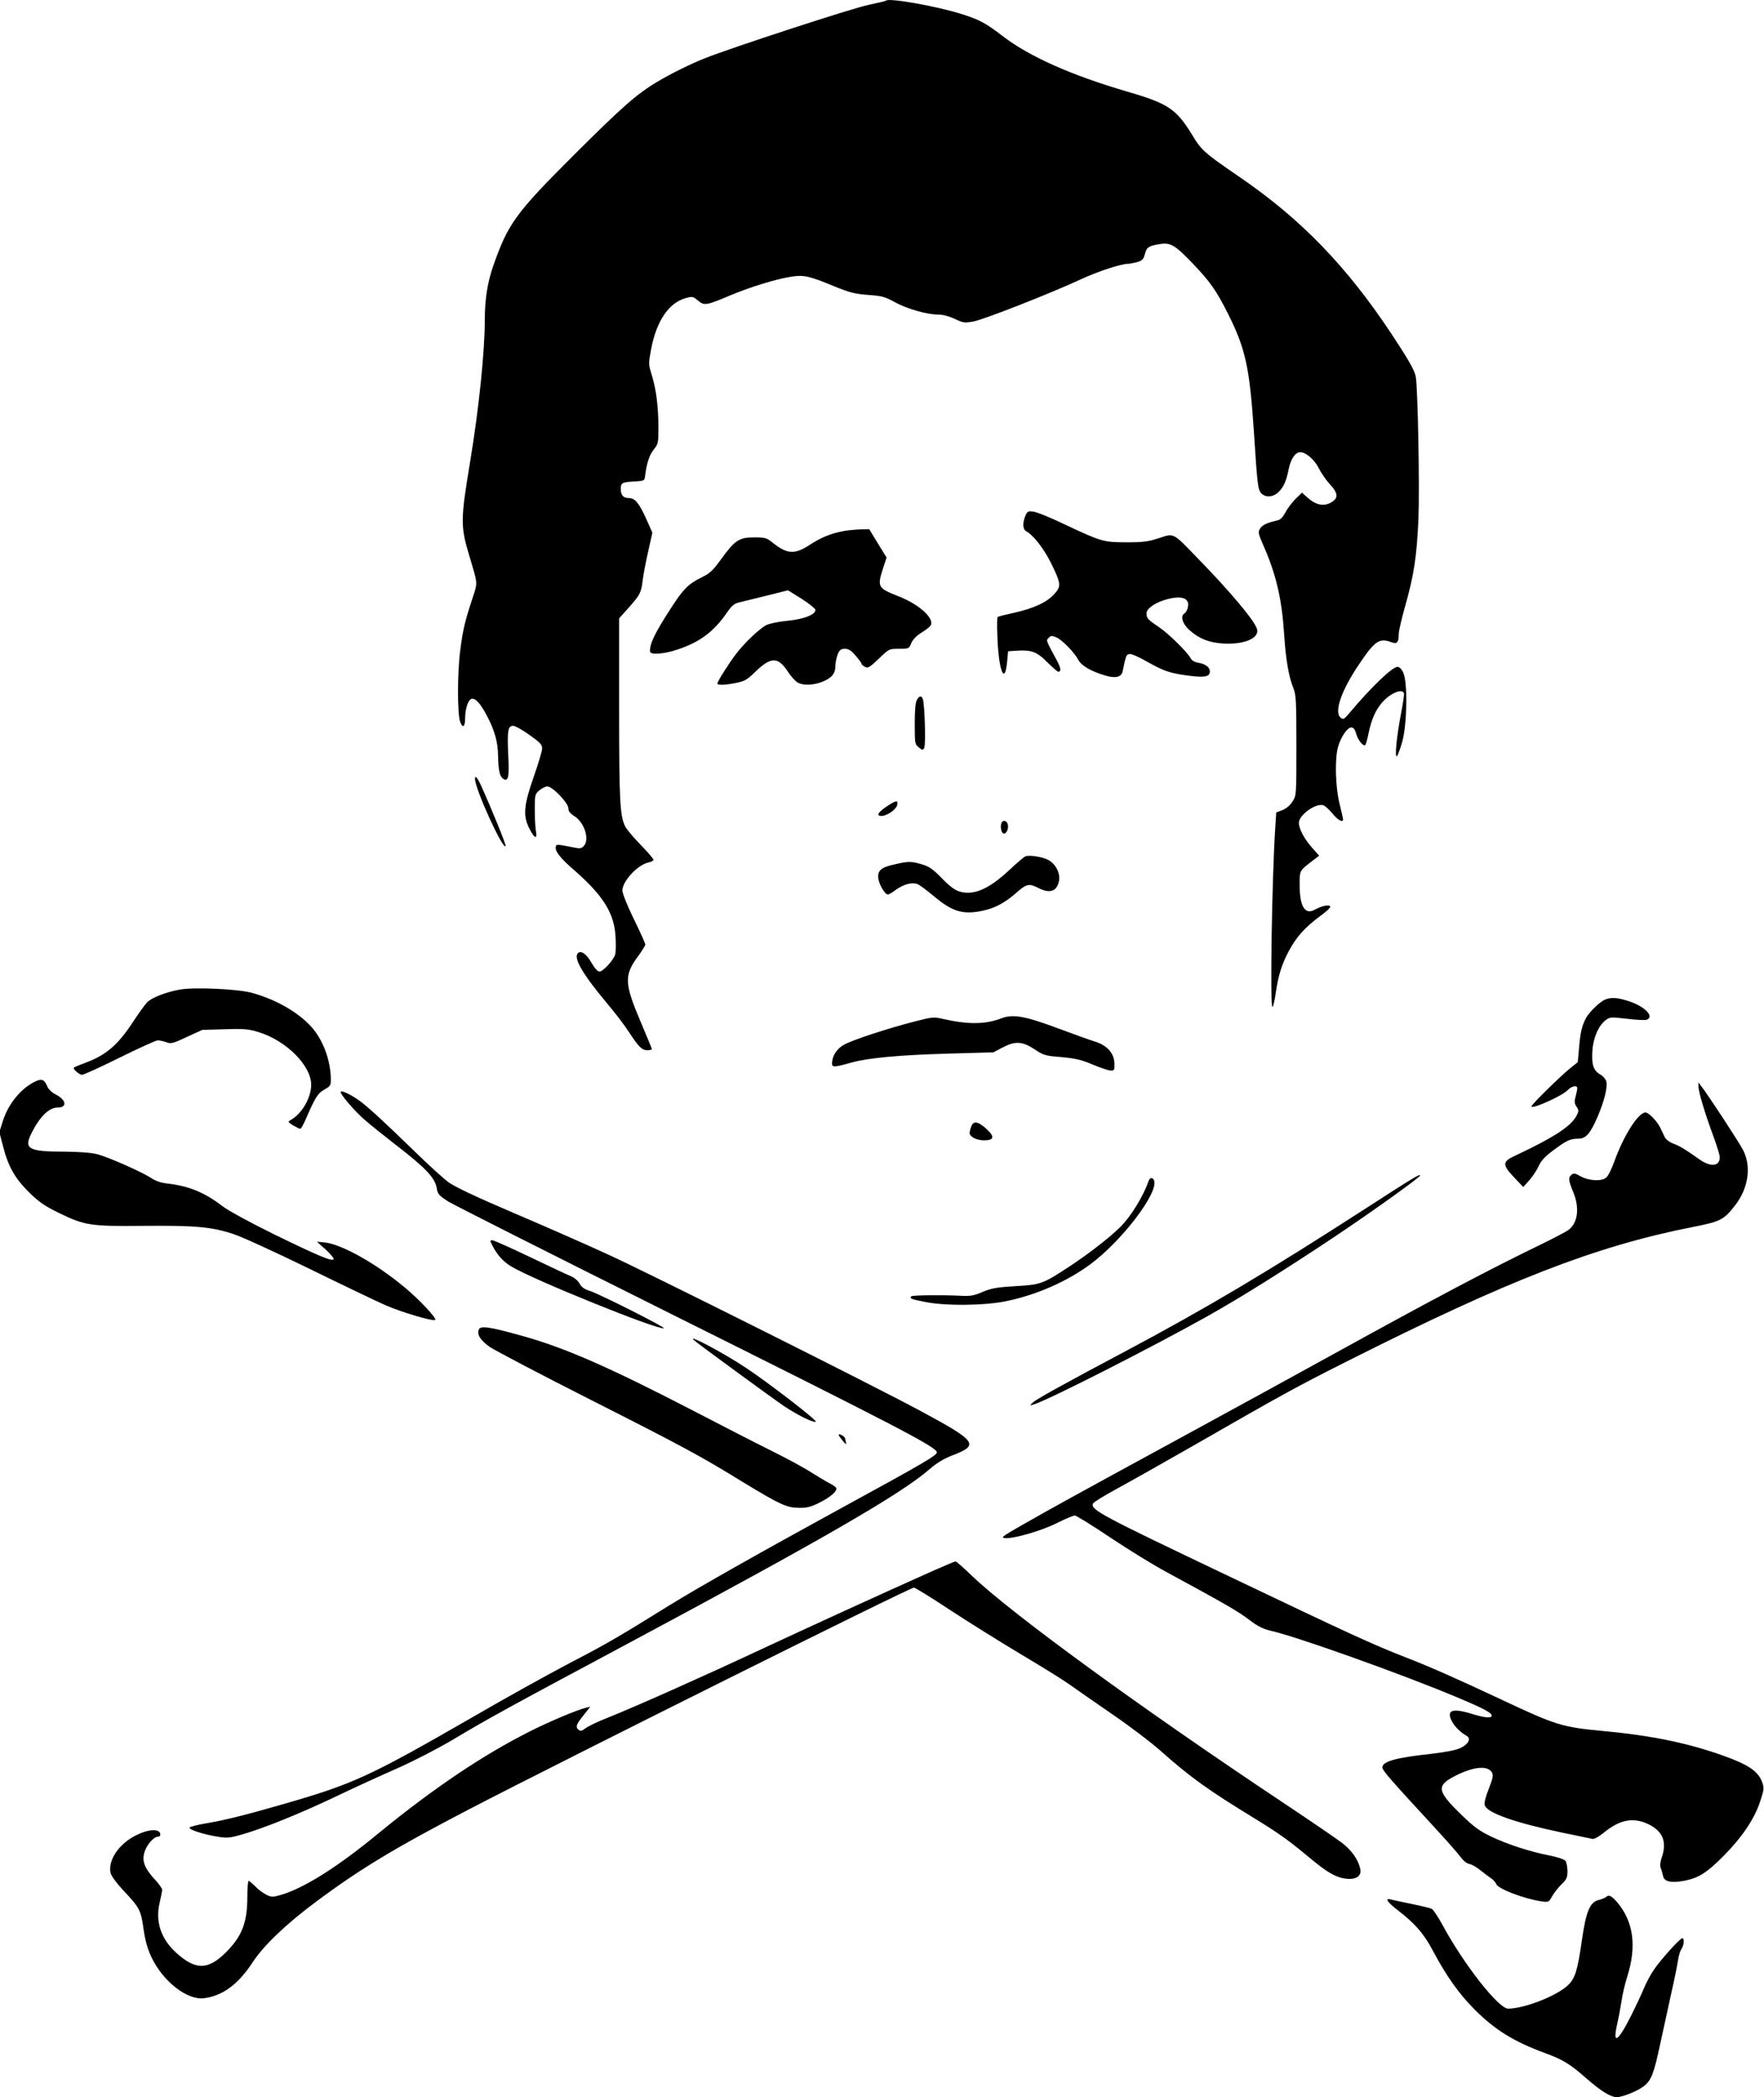
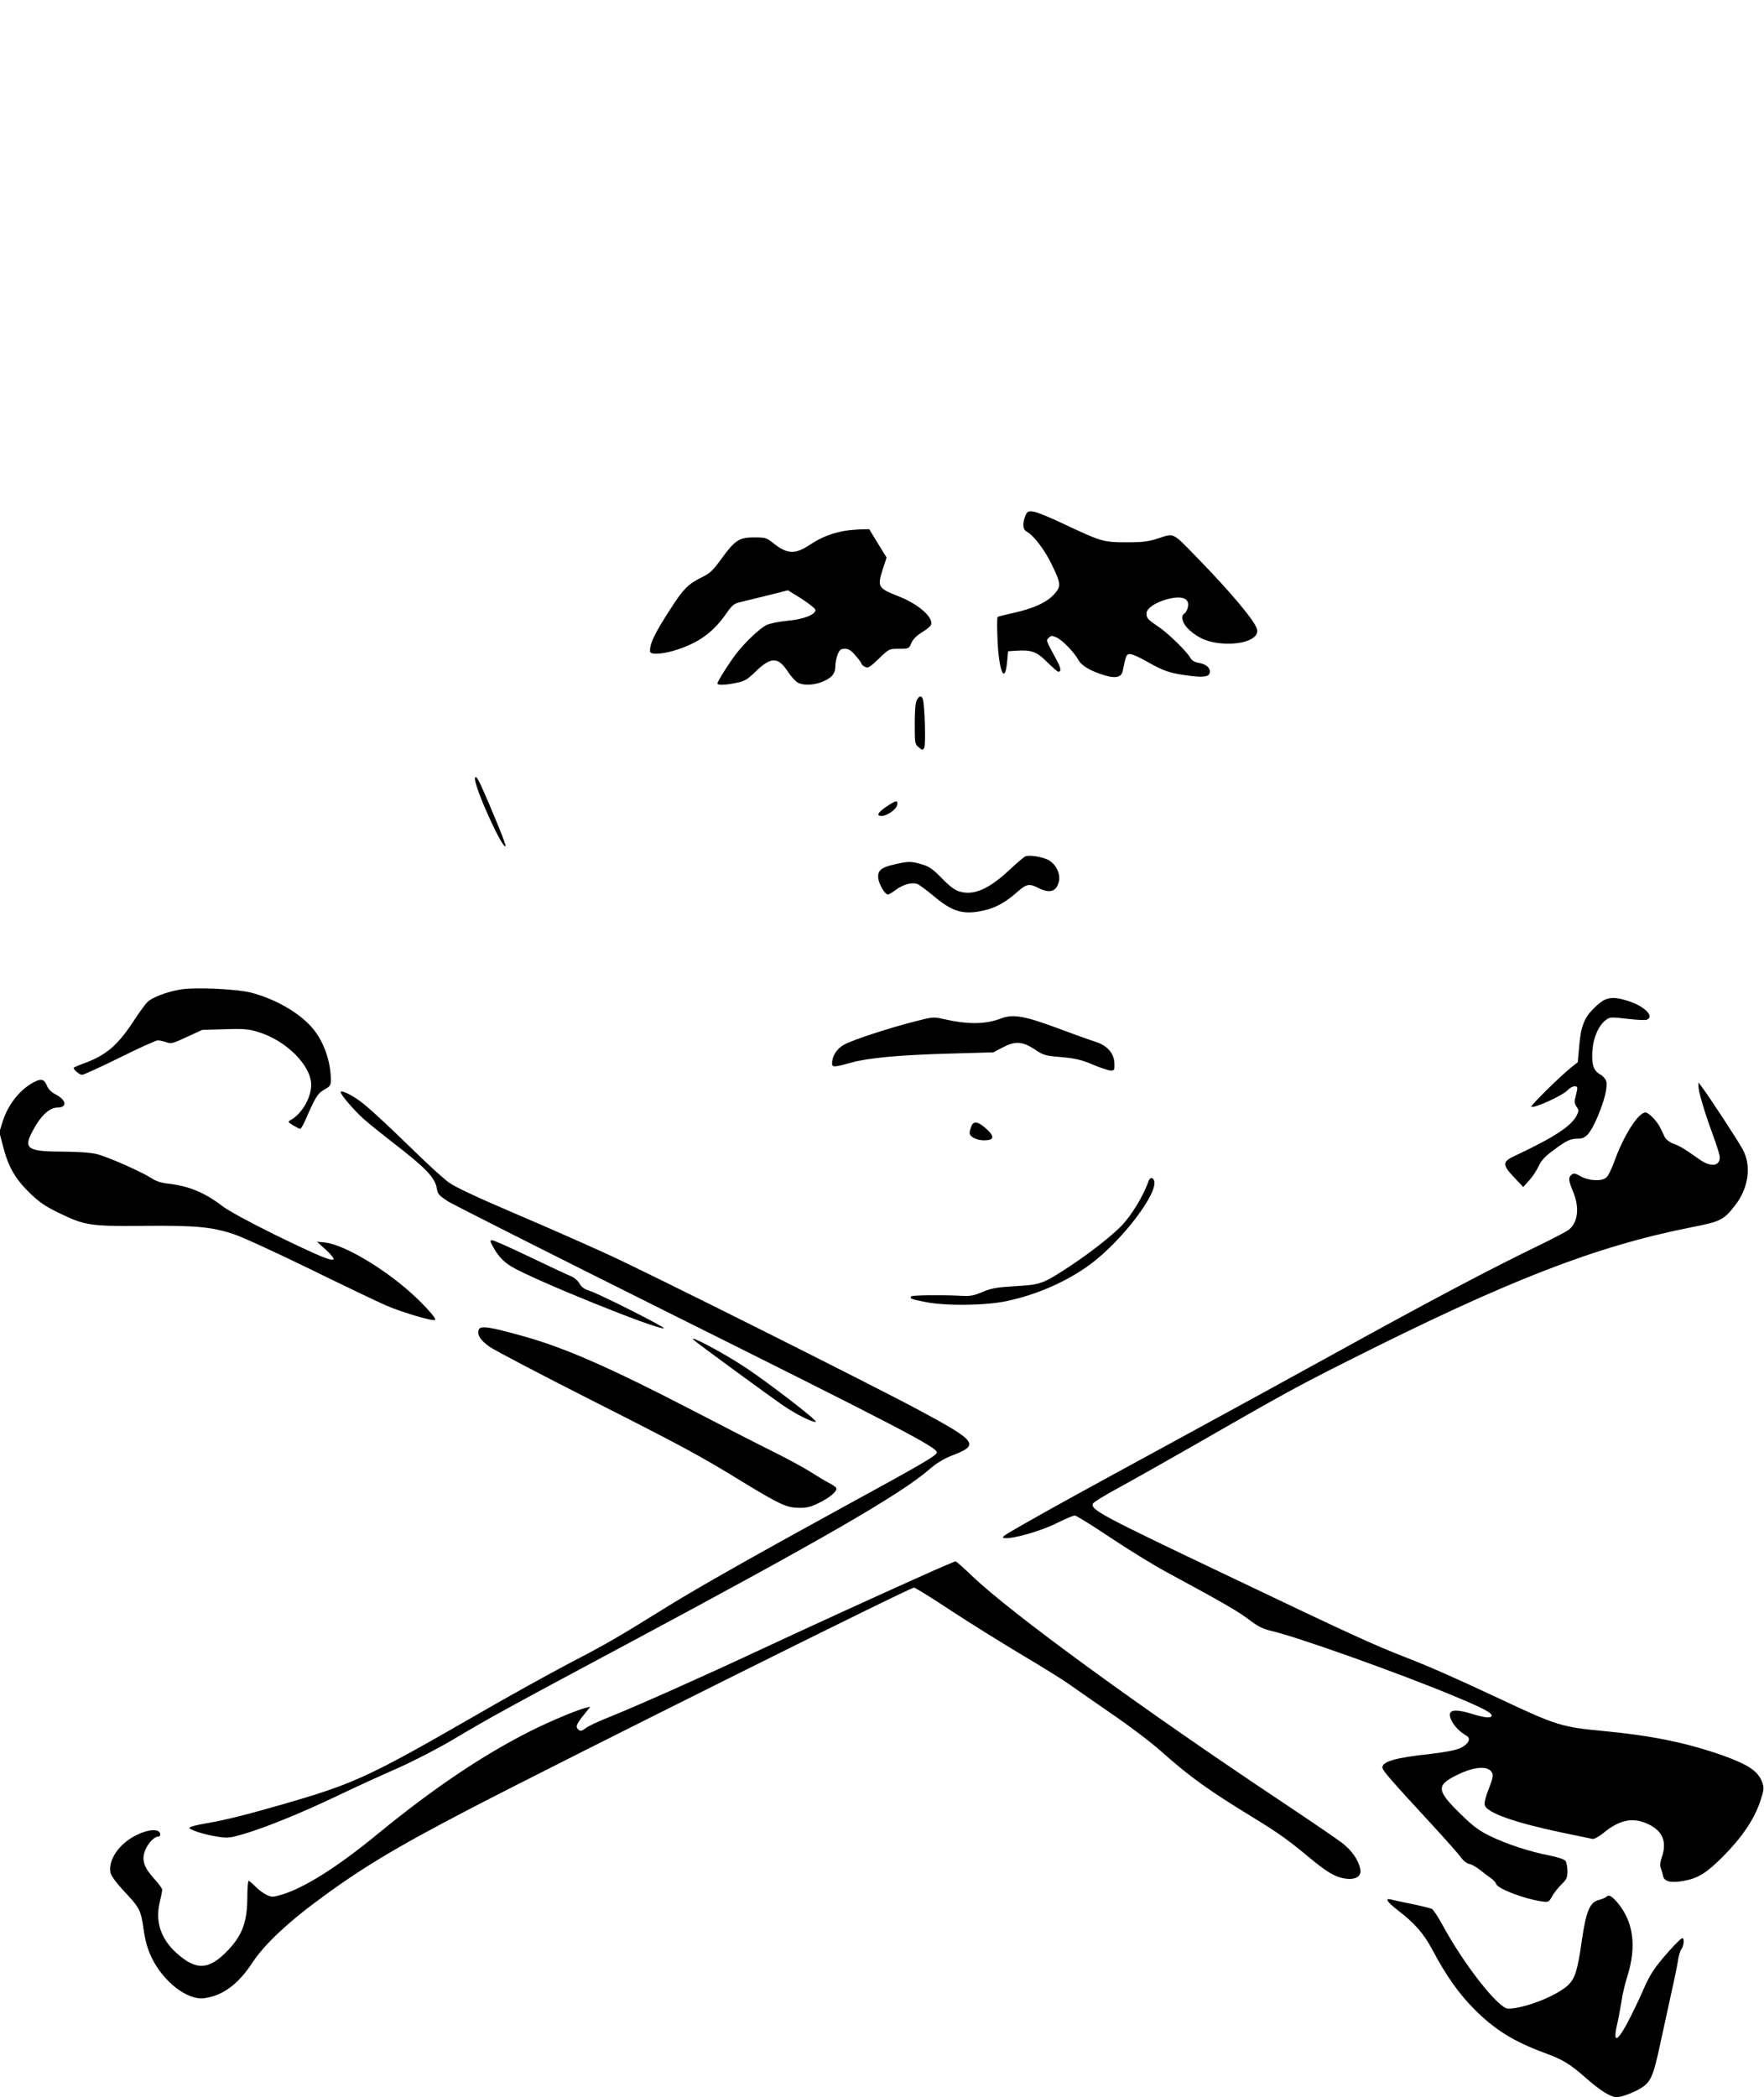
<svg xmlns="http://www.w3.org/2000/svg" version="1.0" width="1077pt" height="1280pt" viewBox="0 0 1077 1280" preserveAspectRatio="xMidYMid meet">
  <g transform="translate(0,1280) scale(0.1,-0.1)" fill="#000000" stroke="none">
-     <path d="M5409 12796 c-2 -3 -51 -14 -107 -26 -95 -19 -833 -260 -997 -325 -86 -34 -210 -95 -290 -143 -127 -75 -219 -157 -505 -442 -363 -362 -407 -423 -498 -681 -35 -100 -52 -205 -52 -327 0 -197 -36 -546 -90 -872 -59 -357 -59 -390 -4 -575 53 -178 52 -154 15 -268 -42 -127 -56 -186 -71 -307 -18 -137 -18 -385 -1 -434 16 -45 31 -33 31 24 0 52 18 107 37 114 23 9 56 -26 96 -103 47 -89 67 -160 68 -245 2 -91 10 -126 32 -140 30 -19 37 10 30 145 -7 148 -2 179 30 179 12 0 57 -25 100 -56 64 -45 77 -59 77 -82 0 -15 -23 -92 -51 -172 -61 -174 -67 -238 -28 -315 31 -63 51 -71 41 -18 -4 21 -7 80 -7 131 0 90 1 95 28 118 15 13 38 24 49 24 31 0 128 -101 128 -133 0 -18 10 -31 35 -47 64 -39 97 -146 58 -185 -12 -13 -25 -15 -52 -9 -109 21 -113 22 -117 9 -10 -26 25 -72 115 -149 174 -153 242 -261 249 -403 3 -45 2 -93 -2 -108 -9 -34 -74 -105 -96 -105 -11 0 -29 20 -49 54 -30 54 -64 77 -83 58 -28 -28 28 -126 171 -297 51 -60 113 -141 138 -180 63 -96 82 -115 115 -115 15 0 28 3 28 6 0 3 -29 75 -65 159 -104 243 -106 292 -19 409 24 33 44 65 44 71 0 6 -31 76 -70 155 -41 84 -70 157 -70 175 0 57 94 158 160 171 16 4 30 11 30 16 0 6 -35 47 -79 92 -43 44 -86 95 -94 112 -32 63 -37 157 -37 714 l0 556 61 68 c68 77 74 89 83 166 4 30 18 108 33 172 l26 117 -37 83 c-44 97 -69 128 -106 128 -35 0 -50 17 -50 57 0 37 9 41 95 45 45 3 50 5 53 28 9 79 26 132 53 166 28 35 29 41 29 138 -1 126 -13 226 -40 315 -21 68 -21 72 -5 158 32 171 107 284 210 313 42 12 46 11 76 -14 39 -33 50 -31 197 31 125 52 277 99 371 114 79 12 108 6 266 -59 93 -38 125 -46 205 -52 84 -6 103 -11 161 -43 73 -41 198 -77 267 -77 28 0 66 -10 101 -26 52 -25 59 -26 115 -16 64 12 469 171 657 258 103 48 244 94 288 94 9 0 33 5 53 10 32 9 39 17 48 49 11 42 22 50 90 61 66 11 92 -4 200 -116 108 -113 146 -166 219 -312 105 -210 130 -324 156 -707 22 -342 25 -365 47 -387 26 -26 70 -23 102 7 32 29 50 69 65 146 13 60 40 99 70 99 34 0 86 -45 113 -98 14 -29 45 -73 67 -97 53 -57 54 -87 4 -114 -42 -22 -87 -13 -132 25 l-42 37 -39 -38 c-21 -21 -49 -58 -62 -82 -15 -29 -31 -46 -48 -49 -63 -14 -92 -28 -106 -49 -14 -22 -13 -29 19 -103 78 -176 113 -327 127 -540 10 -156 28 -262 57 -333 16 -39 18 -79 18 -349 0 -300 0 -306 -23 -341 -14 -23 -37 -43 -61 -53 l-39 -15 -6 -93 c-20 -299 -33 -1103 -17 -1094 5 3 14 42 20 86 16 107 36 172 78 252 46 87 98 146 191 215 51 38 71 58 62 63 -14 9 -51 0 -94 -23 -59 -32 -91 21 -91 151 0 92 -3 86 85 153 l34 26 -43 49 c-47 52 -80 115 -81 151 0 48 103 123 150 108 10 -3 35 -26 55 -50 33 -41 65 -58 65 -36 0 5 -10 49 -22 98 -25 102 -29 271 -9 343 17 61 57 120 81 120 14 0 22 -11 30 -38 10 -39 45 -81 56 -69 3 3 13 36 20 73 18 85 43 141 84 188 50 56 122 86 132 54 2 -6 -6 -62 -18 -123 -27 -141 -40 -274 -25 -260 6 6 21 47 33 90 29 107 33 359 6 418 -10 23 -24 37 -35 37 -32 0 -161 -123 -301 -290 -27 -31 -32 -33 -47 -20 -41 34 4 165 113 326 96 143 124 162 198 134 33 -13 44 -1 44 50 0 19 18 96 39 170 53 186 71 301 81 529 8 187 -3 794 -16 871 -7 39 -42 101 -147 260 -275 415 -552 701 -925 957 -219 150 -237 165 -294 261 -96 156 -145 190 -393 262 -342 100 -597 213 -761 338 -107 82 -142 101 -252 136 -156 49 -445 100 -463 82z" />
    <path d="M6260 9651 c-18 -45 -16 -82 6 -94 42 -22 108 -107 150 -192 63 -127 64 -144 20 -192 -45 -50 -127 -87 -248 -114 -51 -11 -95 -22 -97 -25 -3 -2 -4 -48 -2 -102 5 -215 45 -327 60 -170 l6 63 45 3 c96 7 130 -5 193 -69 33 -32 63 -59 68 -59 19 0 17 21 -7 66 -71 132 -68 124 -51 141 13 14 20 14 46 3 35 -14 111 -93 135 -138 18 -35 78 -70 164 -95 62 -19 99 -10 106 25 21 100 22 103 43 106 11 2 61 -20 109 -48 94 -53 132 -67 229 -81 104 -15 143 -12 150 12 9 29 -18 55 -65 63 -26 4 -43 14 -51 29 -22 39 -132 148 -194 190 -68 46 -75 53 -75 84 0 30 57 68 131 87 64 16 105 11 119 -15 11 -19 -1 -62 -19 -74 -26 -15 -11 -63 30 -100 59 -53 121 -78 209 -83 125 -7 219 32 205 87 -12 49 -161 227 -363 434 -155 160 -142 153 -237 122 -65 -21 -96 -25 -196 -25 -141 0 -155 4 -374 107 -87 42 -175 78 -195 80 -33 5 -38 2 -50 -26z" />
    <path d="M5158 9560 c-80 -14 -144 -39 -215 -86 -91 -60 -138 -57 -227 15 -35 28 -45 31 -111 31 -92 0 -118 -17 -200 -130 -53 -73 -70 -89 -123 -115 -79 -39 -110 -70 -181 -180 -104 -159 -136 -227 -132 -272 2 -22 87 -15 169 13 135 45 221 109 301 226 30 43 45 55 77 62 21 5 97 24 167 41 l128 32 82 -51 c45 -29 83 -59 85 -67 5 -29 -70 -59 -171 -68 -53 -5 -109 -17 -128 -26 -43 -23 -131 -106 -185 -176 -44 -58 -114 -168 -114 -181 0 -11 48 -10 115 4 51 10 67 19 119 70 94 90 136 90 196 -1 19 -29 46 -59 60 -67 33 -18 88 -17 141 1 63 23 89 51 89 97 0 21 7 54 14 73 12 29 20 35 45 35 22 0 38 -10 65 -42 20 -23 36 -45 36 -49 0 -5 9 -13 21 -19 18 -10 28 -4 84 49 63 61 63 61 124 61 60 0 61 1 75 35 10 23 32 45 64 65 28 17 53 37 56 46 17 45 -77 128 -202 176 -122 48 -127 56 -91 168 l22 67 -53 86 -53 87 -51 -1 c-28 -1 -72 -5 -98 -9z" />
    <path d="M5598 8528 c-9 -15 -13 -64 -13 -146 0 -119 1 -125 24 -143 23 -19 25 -19 34 -3 10 18 3 268 -9 298 -9 22 -21 20 -36 -6z" />
    <path d="M2900 8046 c0 -61 175 -445 187 -409 3 8 -83 220 -149 366 -23 51 -38 68 -38 43z" />
    <path d="M5414 7878 c-56 -38 -66 -58 -31 -58 33 0 91 41 95 68 5 30 -7 28 -64 -10z" />
-     <path d="M6114 7776 c-8 -22 -1 -59 13 -63 16 -6 33 29 26 55 -6 25 -31 29 -39 8z" />
    <path d="M6260 7573 c-8 -3 -49 -38 -91 -77 -131 -124 -226 -165 -315 -136 -26 8 -62 36 -104 80 -54 55 -76 71 -120 84 -67 20 -84 20 -169 0 -83 -18 -106 -39 -98 -89 6 -37 41 -95 58 -95 5 0 28 13 50 30 45 32 95 46 128 35 12 -3 58 -38 104 -76 114 -96 182 -115 308 -85 68 15 132 51 200 112 56 49 73 53 129 24 71 -36 113 -21 126 45 8 46 -21 103 -67 127 -38 19 -115 31 -139 21z" />
    <path d="M1098 6760 c-85 -15 -174 -50 -200 -78 -14 -15 -51 -66 -83 -115 -95 -145 -164 -205 -294 -254 -36 -13 -68 -27 -70 -29 -8 -8 33 -44 50 -44 10 0 113 47 230 105 117 58 221 105 232 105 12 0 35 -5 52 -11 29 -11 41 -8 126 32 l94 43 137 4 c118 4 147 1 205 -17 169 -51 323 -204 323 -322 0 -79 -57 -177 -125 -215 -19 -11 -18 -12 15 -33 19 -11 39 -21 43 -21 4 0 17 21 29 48 63 145 77 168 117 191 36 20 41 26 41 59 0 119 -48 248 -122 328 -83 90 -219 166 -363 205 -89 23 -350 35 -437 19z" />
    <path d="M9800 6699 c-32 -13 -97 -76 -117 -113 -25 -48 -34 -86 -42 -180 l-8 -89 -44 -35 c-63 -51 -239 -224 -239 -235 0 -20 188 64 221 99 24 26 59 32 59 12 0 -7 -5 -30 -10 -50 -9 -30 -8 -42 5 -62 15 -22 15 -27 1 -55 -35 -66 -136 -132 -378 -246 -76 -35 -77 -54 -3 -132 l55 -58 36 40 c20 22 46 61 58 87 16 35 38 59 91 98 80 60 103 70 151 70 47 0 73 30 119 136 41 98 61 178 52 214 -4 14 -20 33 -37 42 -41 23 -53 59 -48 143 5 80 38 156 81 188 25 20 32 20 130 9 57 -7 112 -10 121 -6 50 19 -14 84 -115 115 -67 21 -101 23 -139 8z" />
    <path d="M6115 6585 c-98 -38 -204 -39 -358 -4 -55 13 -65 12 -166 -14 -167 -42 -391 -116 -439 -144 -44 -25 -72 -69 -72 -114 0 -24 13 -24 120 6 99 28 298 46 584 54 l281 8 55 29 c77 41 121 39 196 -10 55 -37 65 -40 164 -48 85 -8 122 -16 190 -45 47 -20 96 -36 110 -37 23 -1 25 2 24 42 -1 63 -44 112 -120 135 -32 10 -138 48 -234 84 -194 72 -265 84 -335 58z" />
    <path d="M207 6195 c-83 -43 -156 -134 -189 -235 l-22 -70 23 -88 c32 -124 73 -195 159 -280 59 -58 94 -82 175 -122 166 -81 197 -85 522 -82 317 3 417 -6 550 -50 50 -16 257 -111 460 -210 204 -100 415 -201 470 -225 96 -42 291 -100 302 -89 10 10 -91 118 -181 194 -179 150 -391 269 -496 279 l-45 4 55 -49 c30 -28 51 -54 47 -58 -13 -13 -90 19 -361 151 -154 76 -281 145 -319 174 -108 83 -204 122 -332 137 -40 4 -74 15 -102 34 -61 39 -258 126 -328 145 -39 10 -108 15 -205 16 -218 0 -247 17 -196 116 50 99 106 153 157 153 61 0 55 46 -11 80 -27 14 -45 32 -54 55 -17 39 -35 43 -79 20z" />
    <path d="M10370 6168 c0 -32 38 -159 88 -295 23 -62 42 -123 42 -136 0 -57 -57 -62 -126 -12 -85 60 -117 80 -158 95 -24 9 -45 26 -52 40 -7 14 -18 38 -26 54 -18 40 -72 96 -91 96 -45 0 -134 -141 -192 -302 -15 -42 -36 -85 -47 -94 -27 -26 -106 -22 -157 6 -33 19 -43 21 -56 10 -21 -17 -19 -35 10 -105 40 -96 29 -187 -27 -231 -13 -10 -89 -50 -169 -89 -308 -149 -650 -329 -1259 -665 -217 -120 -645 -354 -950 -520 -610 -332 -783 -427 -970 -534 -110 -63 -121 -71 -95 -74 52 -5 226 45 320 93 50 25 98 45 107 45 9 0 106 -60 215 -133 109 -73 263 -168 343 -211 362 -196 439 -241 505 -291 55 -42 85 -57 136 -69 161 -37 784 -259 1124 -401 175 -73 228 -101 222 -119 -5 -14 -46 -10 -126 15 -116 35 -152 20 -116 -48 18 -33 51 -66 90 -88 28 -17 10 -51 -38 -74 -28 -13 -89 -25 -182 -36 -213 -23 -295 -46 -295 -83 0 -18 54 -79 304 -350 82 -89 161 -178 175 -198 15 -21 36 -38 53 -41 15 -3 44 -20 65 -37 21 -17 50 -39 65 -49 14 -9 29 -25 33 -36 9 -29 168 -90 276 -106 44 -6 45 -6 66 32 12 21 38 54 57 72 31 30 36 41 36 81 0 25 -6 53 -12 62 -8 10 -48 23 -98 33 -115 22 -258 68 -359 117 -67 32 -103 58 -176 129 -155 150 -159 181 -32 244 109 54 193 60 217 15 8 -16 4 -36 -20 -97 -19 -47 -29 -86 -25 -100 11 -47 181 -107 470 -168 94 -19 178 -37 188 -39 10 -2 37 13 65 35 101 84 185 100 280 53 85 -42 111 -109 77 -203 -9 -28 -11 -49 -5 -64 5 -12 11 -34 14 -48 7 -34 50 -43 126 -29 90 17 139 48 240 149 115 116 190 226 226 334 24 72 25 84 14 116 -24 69 -82 109 -238 165 -219 78 -437 123 -737 151 -246 23 -286 35 -615 190 -284 133 -433 199 -587 259 -196 76 -342 143 -1073 492 -796 379 -852 409 -837 447 3 8 70 49 149 92 79 43 285 159 458 258 557 320 640 365 950 521 977 492 1509 699 2100 816 175 34 195 44 265 135 80 103 99 237 47 336 -26 50 -212 334 -254 388 l-18 24 0 -25z" />
    <path d="M2080 6134 c0 -16 83 -113 142 -165 35 -31 115 -95 178 -144 198 -152 256 -212 267 -279 5 -34 14 -43 67 -78 34 -21 626 -320 1316 -664 1443 -719 1670 -837 1670 -869 0 -18 -91 -71 -575 -335 -517 -283 -880 -488 -1061 -600 -316 -196 -376 -231 -599 -347 -126 -66 -392 -213 -590 -328 -639 -368 -734 -412 -1160 -535 -236 -68 -364 -100 -478 -119 -54 -9 -99 -21 -100 -26 -3 -13 88 -42 170 -55 62 -10 77 -8 157 15 133 39 346 125 571 232 110 53 279 130 375 172 99 44 244 119 335 173 216 129 325 189 1075 590 1181 632 1657 907 1832 1058 46 40 89 66 140 86 170 65 156 85 -197 275 -294 158 -1643 833 -1900 951 -126 58 -385 172 -575 253 -230 98 -363 161 -400 188 -30 22 -111 95 -180 162 -237 230 -331 316 -383 349 -53 35 -97 53 -97 40z" />
    <path d="M5930 5924 c-6 -14 -10 -32 -10 -39 0 -23 42 -45 88 -45 63 0 67 23 12 72 -50 45 -77 48 -90 12z" />
-     <path d="M8330 5419 c-584 -377 -969 -606 -1447 -860 -418 -222 -557 -300 -578 -320 -20 -20 -20 -20 15 -8 100 34 711 345 1044 531 209 117 466 278 782 488 229 153 524 364 524 375 0 12 -35 -9 -340 -206z" />
+     <path d="M8330 5419 z" />
    <path d="M7013 5593 c-32 -94 -109 -219 -174 -283 -69 -67 -185 -157 -299 -233 -173 -114 -183 -118 -339 -127 -114 -7 -146 -12 -201 -35 -53 -23 -77 -27 -130 -24 -118 6 -298 4 -306 -3 -12 -13 -1 -18 82 -34 123 -26 372 -23 501 5 185 39 366 119 508 223 194 143 420 439 391 513 -7 20 -25 19 -33 -2z" />
    <path d="M3006 5198 c30 -58 65 -97 114 -127 130 -80 897 -390 933 -378 14 4 -397 211 -452 228 -31 9 -50 22 -63 45 -10 18 -33 37 -51 44 -18 7 -129 59 -248 116 -119 57 -224 104 -233 104 -15 0 -15 -2 0 -32z" />
    <path d="M2923 4684 c-12 -31 12 -67 69 -106 31 -21 303 -164 605 -317 571 -289 675 -345 934 -504 230 -140 271 -159 345 -160 50 -1 74 5 126 31 69 34 114 74 103 91 -3 6 -24 20 -46 31 -21 11 -69 40 -107 64 -37 24 -141 81 -232 126 -91 45 -311 158 -490 251 -508 263 -782 383 -1033 453 -211 59 -264 67 -274 40z" />
    <path d="M4236 4621 c21 -20 480 -355 549 -402 82 -55 179 -103 196 -97 14 5 -294 242 -429 331 -137 91 -361 209 -316 168z" />
-     <path d="M5120 4043 c0 -4 12 -21 26 -38 16 -19 23 -23 20 -12 -3 10 -6 23 -6 27 0 5 -9 14 -20 20 -11 6 -20 7 -20 3z" />
    <path d="M5700 3214 c-323 -144 -764 -346 -1060 -484 -342 -160 -752 -343 -932 -415 -59 -23 -119 -52 -134 -64 -20 -16 -30 -18 -40 -10 -22 18 -17 33 28 89 l42 53 -29 -7 c-53 -13 -222 -84 -335 -141 -291 -146 -594 -350 -931 -626 -250 -206 -453 -333 -592 -374 -52 -15 -59 -15 -90 0 -19 9 -49 31 -67 50 -19 19 -38 35 -42 35 -4 0 -8 -44 -8 -98 0 -148 -29 -230 -114 -321 -119 -127 -198 -131 -321 -19 -92 84 -127 188 -101 302 9 37 16 74 16 82 0 8 -20 36 -45 63 -61 66 -79 110 -64 163 12 45 57 98 84 98 10 0 15 7 13 18 -6 31 -72 28 -144 -8 -107 -52 -176 -153 -159 -232 4 -17 35 -60 74 -102 104 -110 111 -124 127 -238 11 -76 24 -121 49 -175 72 -149 219 -263 322 -249 113 15 208 85 296 220 68 103 204 233 383 366 269 201 483 330 934 565 597 310 2694 1355 2720 1355 7 0 108 -62 224 -139 116 -76 310 -197 431 -269 121 -72 252 -153 290 -180 39 -28 156 -109 260 -181 105 -71 242 -175 305 -231 179 -159 290 -238 570 -409 148 -91 202 -129 332 -237 109 -91 162 -122 221 -130 65 -9 101 14 92 59 -12 56 -53 115 -113 160 -31 24 -194 135 -362 247 -871 580 -1654 1151 -1895 1381 -51 49 -96 89 -101 89 -5 0 -65 -26 -134 -56z" />
    <path d="M9805 1221 c-6 -5 -26 -13 -45 -18 -53 -13 -76 -69 -101 -239 -27 -191 -42 -240 -87 -282 -72 -66 -265 -141 -364 -142 -59 0 -272 272 -402 513 -26 48 -55 91 -64 96 -10 5 -64 18 -122 30 -58 12 -116 24 -129 28 -39 10 -21 -17 44 -67 102 -78 157 -141 210 -240 84 -159 163 -270 259 -366 124 -124 239 -195 429 -265 109 -40 152 -66 253 -155 91 -79 148 -114 186 -114 34 0 125 37 163 66 47 36 62 75 101 257 19 89 50 230 68 312 19 83 37 172 41 200 4 27 13 58 21 69 16 23 19 66 5 66 -14 0 -137 -137 -175 -195 -19 -27 -46 -79 -61 -115 -15 -36 -49 -108 -75 -160 -81 -162 -116 -185 -87 -57 9 39 21 104 27 142 5 39 21 106 35 150 59 187 38 337 -61 454 -36 41 -52 49 -69 32z" />
  </g>
</svg>